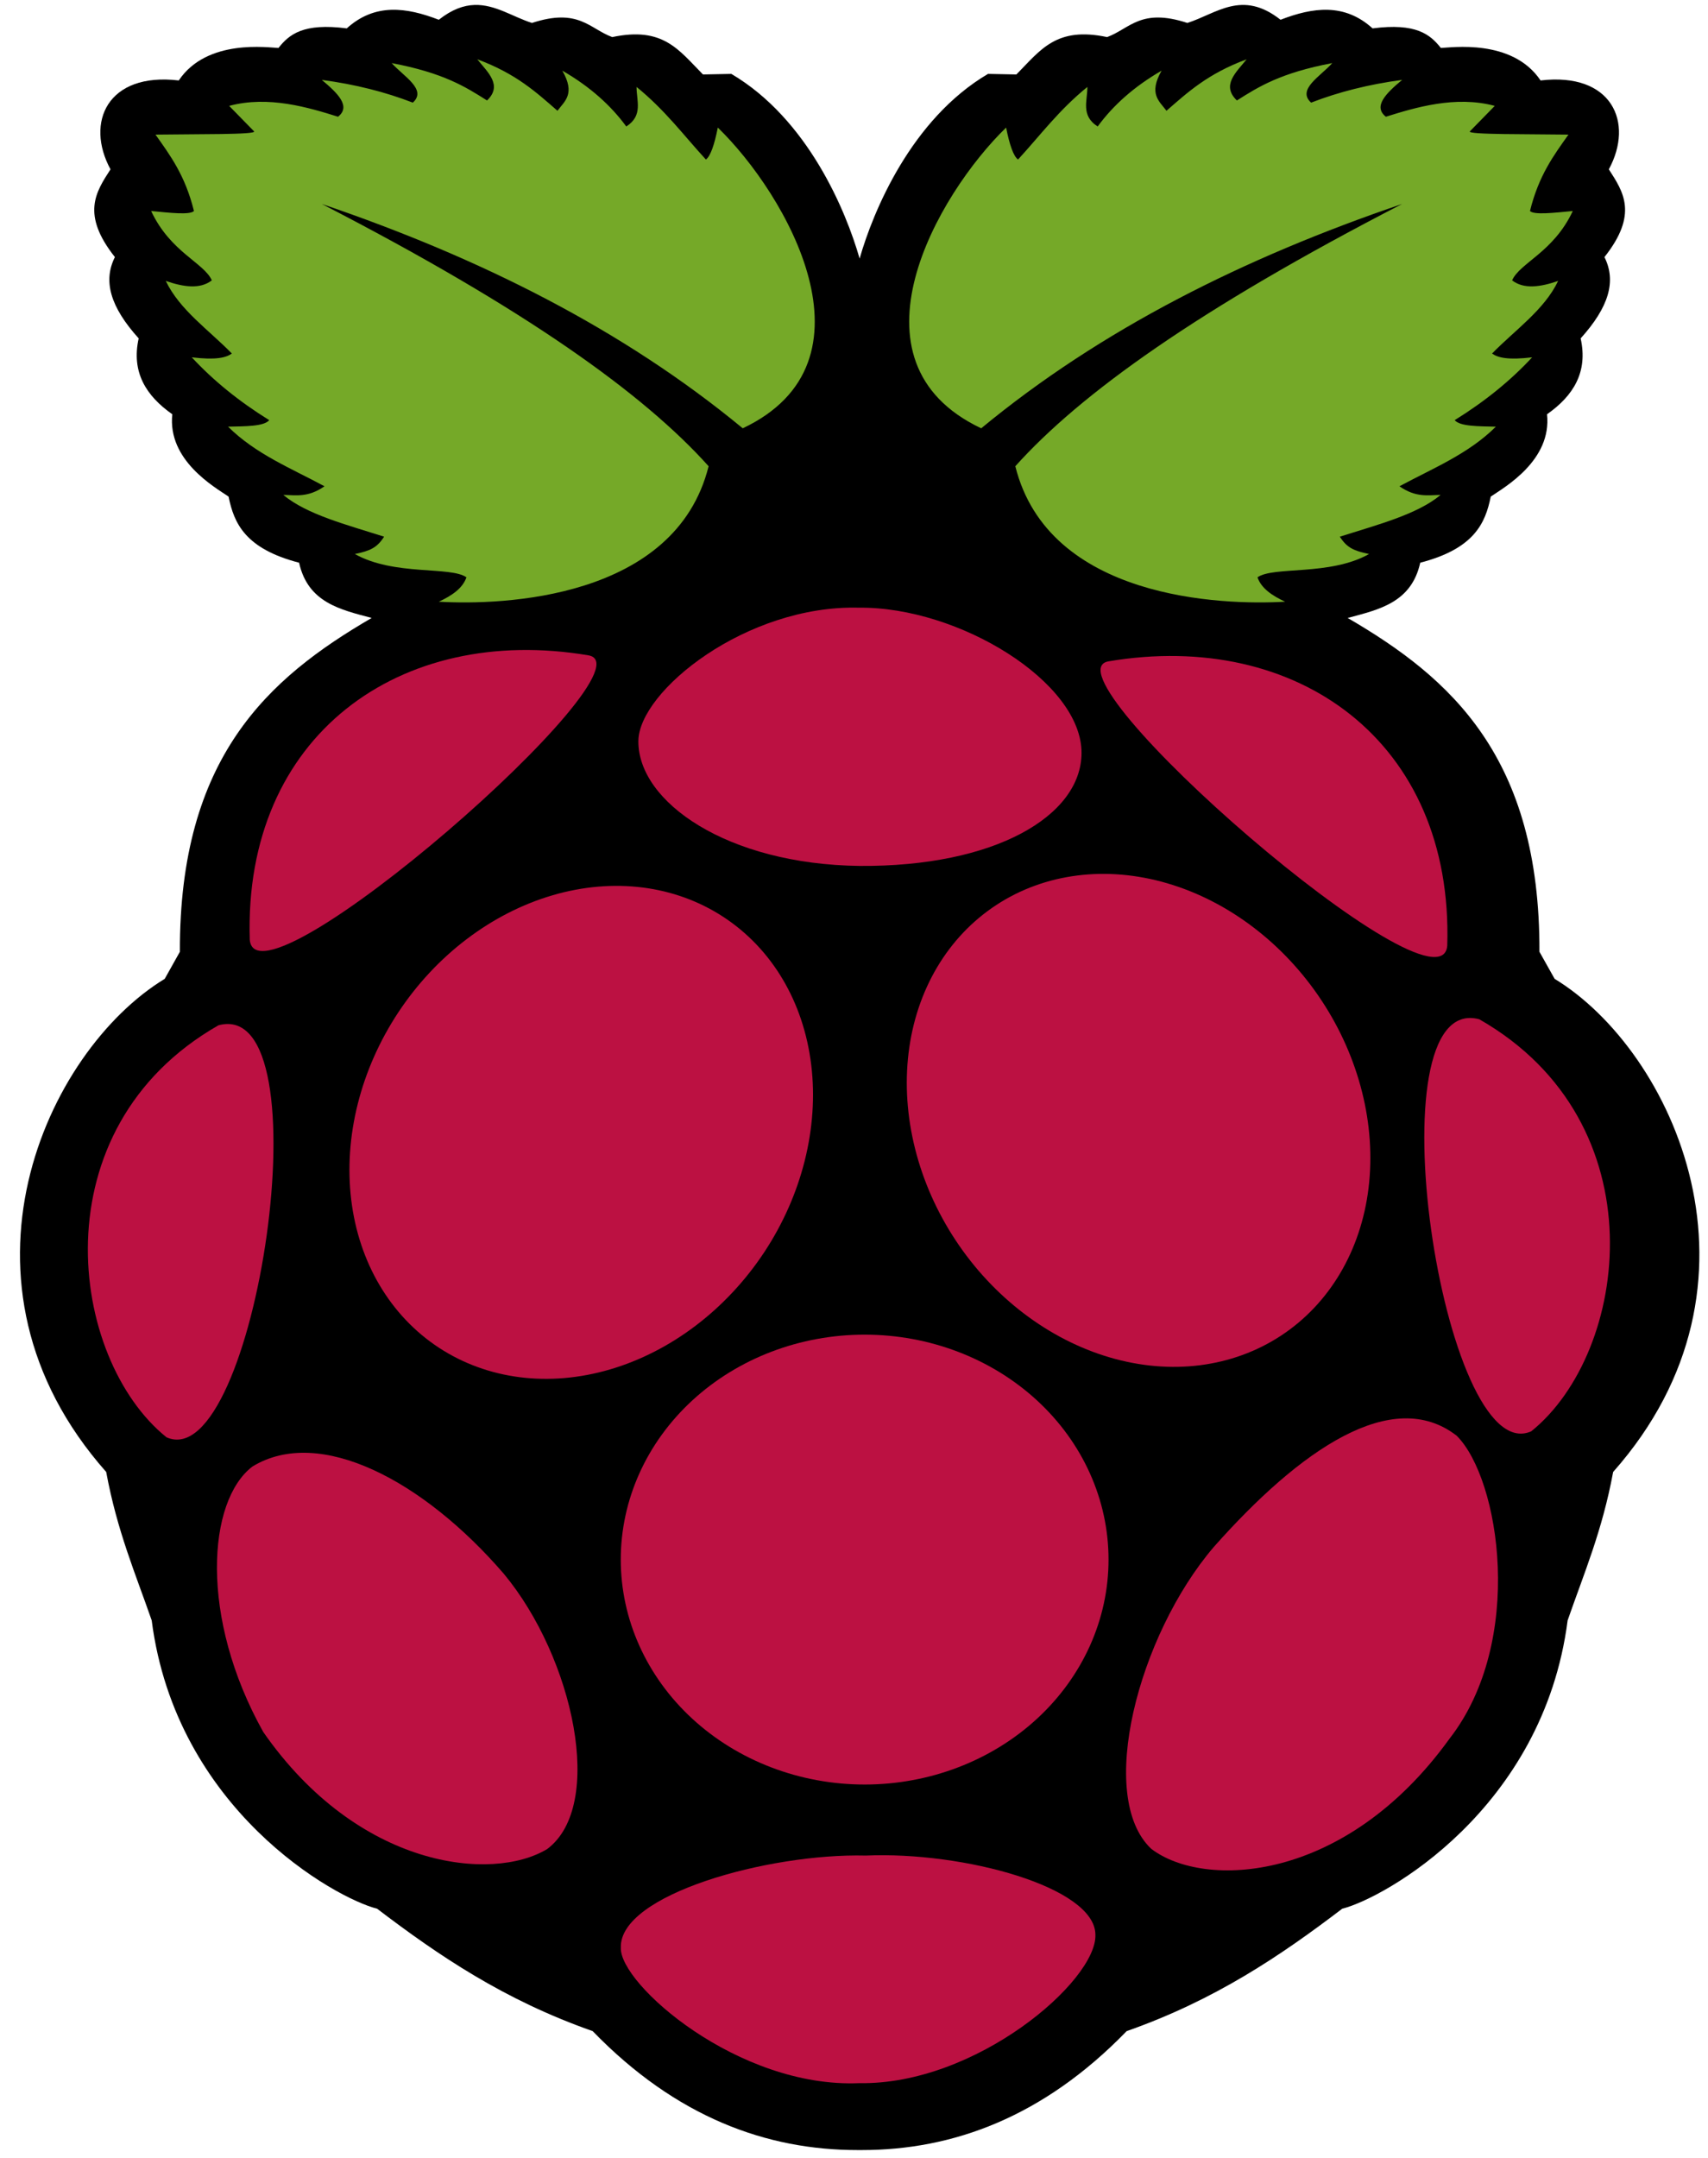
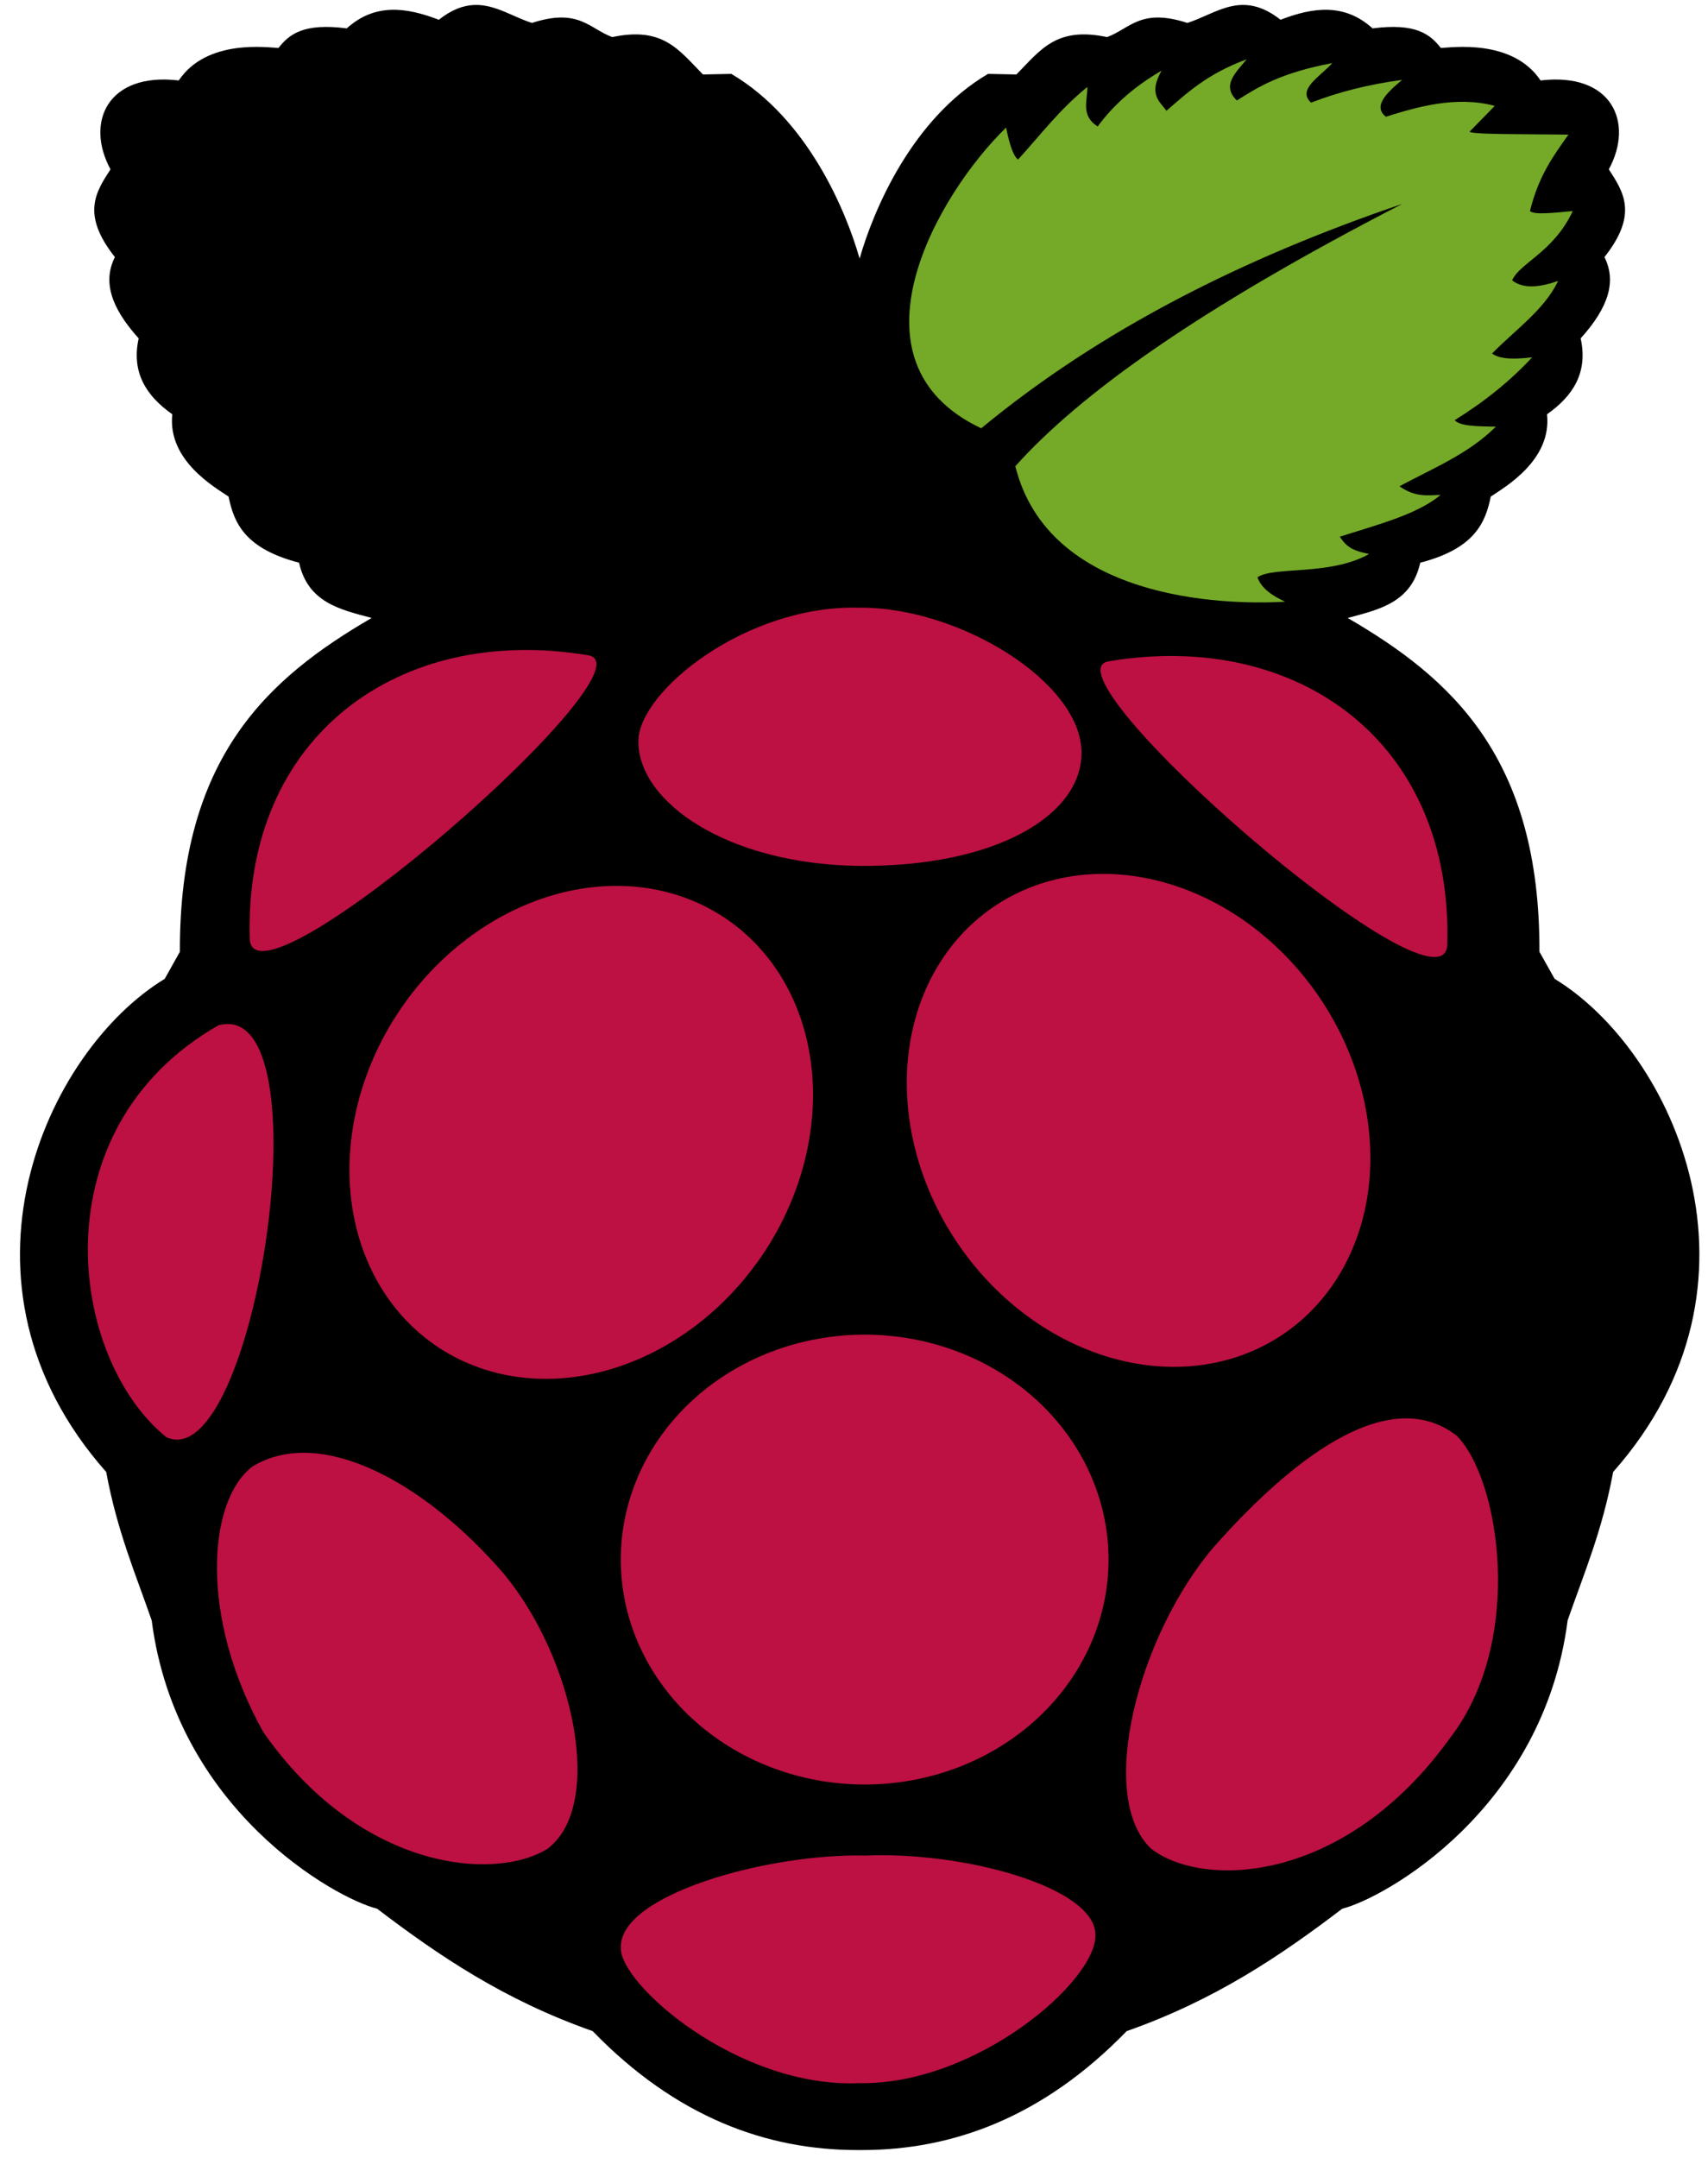
<svg xmlns="http://www.w3.org/2000/svg" width="114" height="144" viewBox="0 0 114 144" fill="none">
  <path d="M31.675 0.331C30.951 0.354 30.172 0.621 29.288 1.319C27.122 0.483 25.022 0.193 23.144 1.894C20.245 1.518 19.302 2.294 18.587 3.2C17.951 3.187 13.824 2.546 11.931 5.369C7.175 4.806 5.672 8.166 7.375 11.3C6.404 12.804 5.397 14.289 7.669 17.156C6.865 18.753 7.363 20.485 9.256 22.581C8.757 24.826 9.739 26.409 11.5 27.644C11.171 30.715 14.317 32.501 15.256 33.138C15.617 34.927 16.369 36.616 19.962 37.55C20.555 40.217 22.715 40.678 24.806 41.237C17.894 45.255 11.966 50.542 12.006 63.513L10.994 65.319C3.068 70.139 -4.063 85.632 7.088 98.225C7.816 102.167 9.037 104.998 10.125 108.131C11.752 120.757 22.369 126.67 25.169 127.369C29.272 130.494 33.642 133.46 39.556 135.538C45.131 141.287 51.171 143.479 57.244 143.475C57.333 143.475 57.423 143.476 57.513 143.475C63.585 143.479 69.625 141.287 75.2 135.538C81.114 133.46 85.484 130.494 89.588 127.369C92.388 126.67 103.004 120.757 104.631 108.131C105.719 104.998 106.94 102.167 107.669 98.225C118.82 85.632 111.689 70.139 103.763 65.319L102.75 63.513C102.79 50.542 96.862 45.255 89.95 41.237C92.041 40.678 94.201 40.217 94.794 37.55C98.387 36.616 99.139 34.927 99.5 33.138C100.44 32.501 103.586 30.715 103.256 27.644C105.018 26.409 106 24.826 105.5 22.581C107.393 20.485 107.891 18.753 107.088 17.156C109.359 14.289 108.353 12.804 107.381 11.3C109.084 8.166 107.581 4.806 102.825 5.369C100.933 2.546 96.805 3.187 96.169 3.2C95.455 2.294 94.511 1.518 91.612 1.894C89.734 0.193 87.634 0.483 85.469 1.319C82.897 -0.711 81.194 0.916 79.25 1.531C76.135 0.514 75.423 1.907 73.894 2.475C70.499 1.757 69.467 3.32 67.838 4.969L65.944 4.931C60.822 7.95 58.277 14.096 57.375 17.256C56.473 14.096 53.934 7.949 48.812 4.931L46.919 4.969C45.29 3.32 44.258 1.757 40.862 2.475C39.333 1.907 38.621 0.514 35.506 1.531C34.23 1.128 33.057 0.288 31.675 0.331Z" fill="black" />
-   <path d="M21.478 13.611C35.068 20.617 42.968 26.285 47.296 31.112C45.079 39.995 33.517 40.401 29.289 40.152C30.154 39.749 30.877 39.266 31.133 38.525C30.072 37.771 26.31 38.445 23.684 36.97C24.693 36.761 25.165 36.557 25.637 35.813C23.155 35.021 20.483 34.339 18.911 33.028C19.759 33.039 20.551 33.218 21.659 32.45C19.437 31.252 17.065 30.303 15.223 28.472C16.372 28.444 17.611 28.461 17.971 28.038C15.937 26.778 14.221 25.377 12.8 23.844C14.408 24.038 15.087 23.871 15.476 23.591C13.938 22.016 11.992 20.686 11.065 18.746C12.258 19.157 13.351 19.315 14.138 18.709C13.616 17.531 11.377 16.836 10.088 14.081C11.345 14.203 12.678 14.355 12.945 14.081C12.36 11.704 11.359 10.367 10.378 8.983C13.068 8.943 17.143 8.993 16.959 8.766L15.295 7.066C17.923 6.359 20.611 7.18 22.563 7.79C23.439 7.098 22.548 6.224 21.478 5.331C23.711 5.629 25.729 6.142 27.553 6.849C28.527 5.97 26.92 5.09 26.143 4.21C29.593 4.864 31.054 5.784 32.507 6.705C33.561 5.695 32.567 4.836 31.856 3.957C34.457 4.92 35.797 6.164 37.208 7.392C37.686 6.746 38.422 6.273 37.533 4.716C39.38 5.781 40.771 7.035 41.8 8.44C42.942 7.713 42.48 6.718 42.487 5.801C44.406 7.362 45.624 9.024 47.115 10.646C47.415 10.427 47.678 9.686 47.91 8.513C52.49 12.955 58.96 24.144 49.574 28.581C41.59 21.991 32.051 17.203 21.478 13.611Z" fill="#75A928" />
  <path d="M93.585 13.611C79.995 20.617 72.096 26.285 67.767 31.112C69.984 39.995 81.547 40.401 85.775 40.152C84.909 39.749 84.187 39.266 83.931 38.525C84.992 37.771 88.753 38.445 91.379 36.97C90.371 36.761 89.899 36.557 89.427 35.813C91.908 35.021 94.58 34.339 96.152 33.028C95.304 33.039 94.512 33.218 93.404 32.45C95.626 31.252 97.998 30.303 99.841 28.472C98.691 28.444 97.453 28.461 97.092 28.038C99.126 26.778 100.843 25.377 102.263 23.844C100.655 24.038 99.976 23.871 99.587 23.591C101.125 22.016 103.071 20.686 103.999 18.746C102.805 19.157 101.712 19.315 100.925 18.709C101.448 17.531 103.686 16.836 104.975 14.081C103.718 14.203 102.385 14.355 102.118 14.081C102.703 11.704 103.704 10.367 104.686 8.983C101.996 8.943 97.92 8.993 98.105 8.766L99.768 7.066C97.141 6.359 94.452 7.18 92.5 7.79C91.624 7.098 92.516 6.224 93.585 5.331C91.352 5.629 89.334 6.142 87.51 6.849C86.536 5.97 88.143 5.09 88.921 4.21C85.471 4.864 84.009 5.784 82.556 6.705C81.503 5.695 82.496 4.836 83.207 3.957C80.606 4.92 79.266 6.164 77.856 7.392C77.378 6.746 76.641 6.273 77.53 4.716C75.684 5.781 74.293 7.035 73.264 8.44C72.121 7.713 72.583 6.718 72.577 5.801C70.657 7.362 69.439 9.024 67.948 10.646C67.648 10.427 67.385 9.686 67.153 8.513C62.574 12.955 56.104 24.144 65.49 28.581C73.473 21.991 83.013 17.203 93.585 13.611Z" fill="#75A928" />
  <path d="M73.989 104.072C73.989 108.053 72.274 111.871 69.222 114.686C66.169 117.501 62.028 119.083 57.711 119.083C53.394 119.083 49.254 117.501 46.201 114.686C43.148 111.871 41.433 108.053 41.433 104.072C41.433 100.091 43.148 96.273 46.201 93.458C49.254 90.643 53.394 89.062 57.711 89.062C62.028 89.062 66.169 90.643 69.222 93.458C72.274 96.273 73.989 100.091 73.989 104.072Z" fill="#BC1142" />
  <path d="M48.291 61.193C51.53 63.315 53.636 66.864 54.145 71.059C54.654 75.255 53.525 79.753 51.007 83.565C48.488 87.376 44.786 90.189 40.714 91.383C36.643 92.578 32.536 92.057 29.297 89.935C26.058 87.813 23.953 84.264 23.443 80.068C22.934 75.872 24.063 71.374 26.581 67.562C29.1 63.751 32.802 60.939 36.874 59.744C40.945 58.549 45.052 59.07 48.291 61.193Z" fill="#BC1142" />
  <path d="M66.497 60.392C63.258 62.514 61.153 66.064 60.643 70.259C60.134 74.455 61.263 78.953 63.782 82.765C66.3 86.576 70.002 89.389 74.074 90.583C78.145 91.778 82.252 91.257 85.491 89.135C88.73 87.013 90.835 83.464 91.345 79.268C91.854 75.072 90.725 70.574 88.207 66.763C85.688 62.951 81.986 60.139 77.914 58.944C73.843 57.749 69.736 58.27 66.497 60.392Z" fill="#BC1142" />
  <path d="M14.582 68.418C21.865 66.466 17.04 98.545 11.115 95.913C4.598 90.67 2.499 75.318 14.582 68.418Z" fill="#BC1142" />
-   <path d="M98.736 68.017C91.453 66.066 96.277 98.145 102.202 95.513C108.72 90.27 110.819 74.918 98.736 68.017Z" fill="#BC1142" />
  <path d="M73.994 44.131C86.561 42.009 97.017 49.475 96.597 63.102C96.183 68.326 69.365 44.908 73.994 44.131Z" fill="#BC1142" />
  <path d="M39.272 43.731C26.705 41.609 16.249 49.075 16.67 62.702C17.083 67.927 43.901 44.508 39.272 43.731Z" fill="#BC1142" />
  <path d="M57.324 40.551C49.823 40.356 42.625 46.118 42.608 49.46C42.587 53.521 48.538 57.678 57.375 57.784C66.4 57.849 72.158 54.456 72.187 50.265C72.22 45.517 63.98 40.478 57.324 40.551Z" fill="#BC1142" />
  <path d="M57.782 123.823C64.321 123.538 73.096 125.93 73.113 129.103C73.222 132.184 65.155 139.145 57.348 139.01C49.263 139.359 41.334 132.387 41.438 129.97C41.317 126.427 51.283 123.661 57.782 123.823Z" fill="#BC1142" />
  <path d="M33.628 105.021C38.284 110.63 40.406 120.485 36.52 123.389C32.845 125.607 23.918 124.694 17.573 115.579C13.294 107.931 13.846 100.148 16.85 97.861C21.343 95.124 28.285 98.821 33.628 105.021Z" fill="#BC1142" />
  <path d="M81.004 103.242C75.967 109.143 73.162 119.904 76.837 123.371C80.35 126.064 89.782 125.687 96.75 116.02C101.809 109.527 100.114 98.683 97.224 95.805C92.931 92.484 86.769 96.734 81.004 103.242Z" fill="#BC1142" />
</svg>